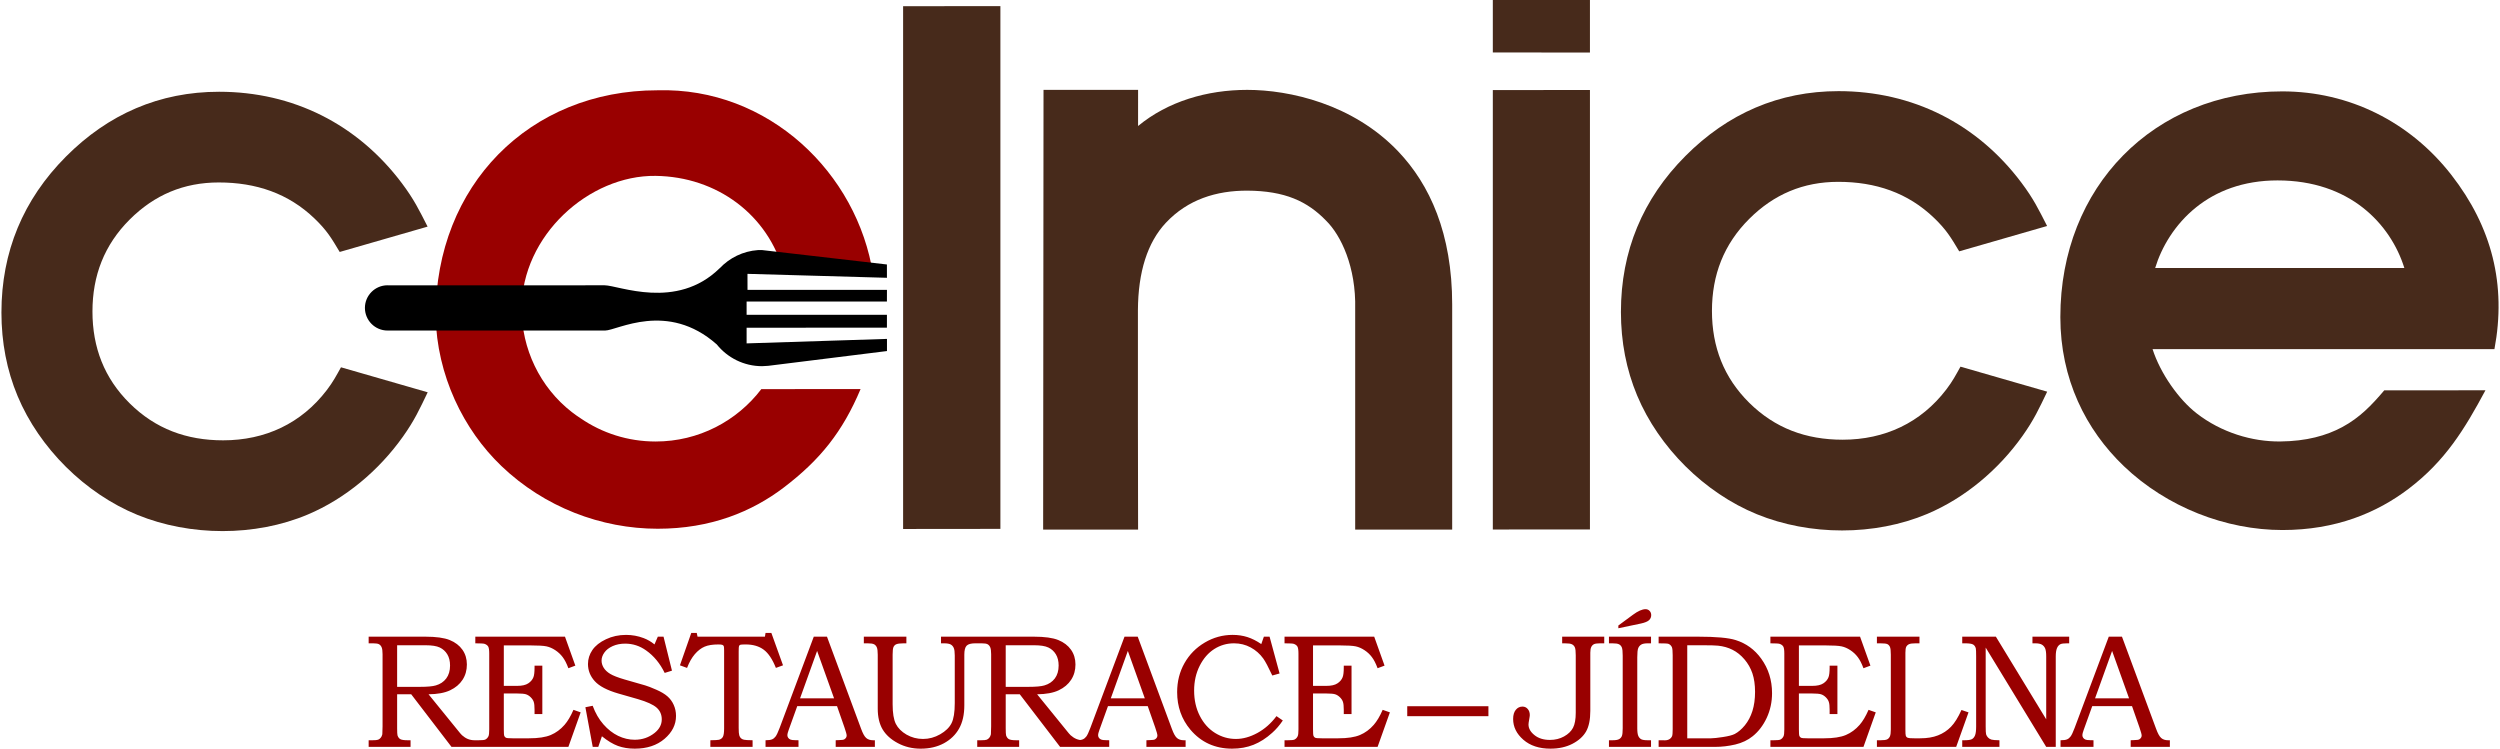
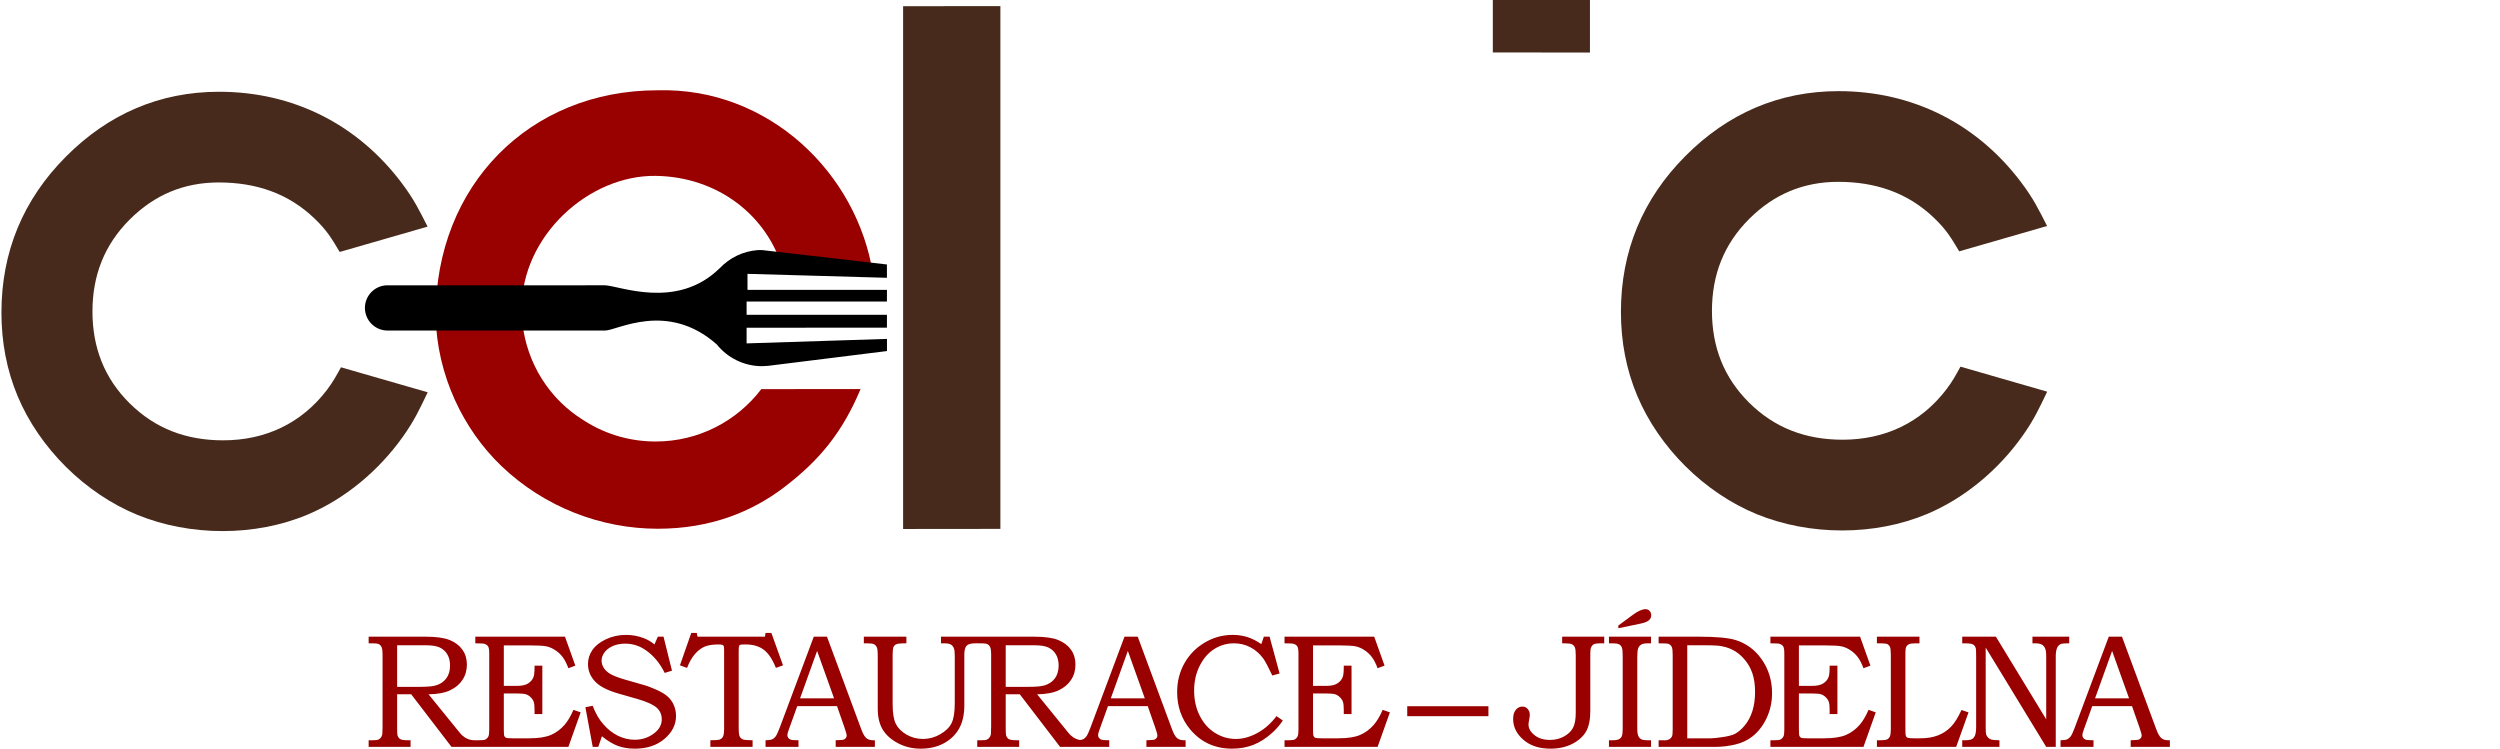
<svg xmlns="http://www.w3.org/2000/svg" xml:space="preserve" width="374px" height="112px" version="1.0" viewBox="0 0 145.759 43.7">
  <defs>
    <style type="text/css">
   
    .fil2 {fill:black}
    .fil0 {fill:#472A1B}
    .fil4 {fill:#990000}
    .fil1 {fill:#990000}
    .fil3 {fill:#990000;fill-rule:nonzero}
   
  </style>
  </defs>
  <g id="Vrstva_x0020_1">
    <g id="_2682715847744">
-       <path class="fil0" d="M125.563 20.38c0.459,1.427 1.533,2.942 2.576,3.75 1.438,1.116 3.236,1.656 4.877,1.639 1.53,-0.016 2.689,-0.339 3.618,-0.839 1.021,-0.55 1.717,-1.277 2.453,-2.145l5.907 -0.004c-1.224,2.284 -2.353,4.126 -4.48,5.746 -1.854,1.411 -4.262,2.411 -7.369,2.411 -3.294,0 -6.747,-1.326 -9.258,-3.728 -2.221,-2.125 -3.707,-5.083 -3.707,-8.702 0,-3.822 1.368,-7.099 3.659,-9.431 2.317,-2.359 5.567,-3.743 9.291,-3.743 3.91,0 7.455,1.775 9.867,4.866 2.38,3.049 3.228,6.432 2.521,10.18l-19.955 0zm14.697 -4.736c-0.398,-1.281 -1.203,-2.576 -2.447,-3.542 -1.214,-0.942 -2.855,-1.571 -4.957,-1.571 -2.028,0 -3.594,0.641 -4.749,1.568 -1.245,0.999 -2.023,2.328 -2.392,3.544l14.545 0.001z" />
-       <path class="fil0" d="M61.536 5.246l4.811 0 -0.001 2.109c1.74,-1.437 4.027,-2.109 6.374,-2.109 2.461,0 6.171,0.819 8.811,3.593 1.838,1.93 3.15,4.786 3.15,8.934l0 13.142 -5.662 0 0 -12.875c0.059,-2.462 -0.836,-4.312 -1.693,-5.154 -1.092,-1.134 -2.406,-1.747 -4.609,-1.758 -1.801,-0.003 -3.468,0.512 -4.749,1.877 -1.077,1.148 -1.62,2.873 -1.631,5.109 -0.01,4.446 0.007,8.355 0.01,12.801l-5.542 0c0.007,-8.556 0.015,-17.112 0.022,-25.669l0.709 0z" />
      <path class="fil0" d="M52.631 0.362l5.679 -0.005 0 30.514 -5.679 0.006 0 -30.515z" />
-       <path class="fil0" d="M87.053 5.258l5.669 -0.005 0 25.651 -5.669 0.004 0 -25.65z" />
      <path class="fil0" d="M87.053 3.064l5.669 0.001 0 -3.064 -5.669 -0.001 0 3.064z" />
      <path class="fil0" d="M0 18.24c0,-3.539 1.267,-6.59 3.766,-9.1 2.469,-2.478 5.459,-3.784 8.939,-3.784 4.318,0 8.087,1.898 10.673,5.344 0.708,0.945 0.998,1.549 1.497,2.528l-5.13 1.479c-0.485,-0.814 -0.748,-1.258 -1.462,-1.945 -1.536,-1.48 -3.426,-2.112 -5.599,-2.112 -2.039,0 -3.756,0.724 -5.2,2.167 -1.476,1.474 -2.171,3.263 -2.171,5.366 0,2.1 0.692,3.895 2.175,5.362 1.503,1.487 3.317,2.157 5.452,2.157 2.46,0 4.57,-0.987 6.056,-2.938 0.365,-0.479 0.544,-0.824 0.824,-1.325l5.061 1.459c-0.477,0.994 -0.768,1.634 -1.441,2.583 -1.408,1.986 -3.376,3.633 -5.561,4.553 -3.07,1.295 -6.871,1.274 -9.939,0.021 -3.062,-1.251 -5.727,-3.902 -6.996,-6.936 -0.629,-1.504 -0.944,-3.13 -0.944,-4.879z" />
      <path class="fil0" d="M94.531 18.204c0,-3.539 1.267,-6.591 3.766,-9.1 2.469,-2.478 5.459,-3.784 8.939,-3.784 4.319,0 8.088,1.897 10.673,5.344 0.709,0.945 0.998,1.549 1.498,2.528l-5.13 1.479c-0.486,-0.814 -0.749,-1.258 -1.462,-1.945 -1.537,-1.48 -3.427,-2.112 -5.599,-2.112 -2.04,0 -3.756,0.724 -5.201,2.167 -1.476,1.474 -2.171,3.263 -2.171,5.366 0,2.1 0.693,3.895 2.175,5.362 1.503,1.487 3.317,2.157 5.452,2.157 2.46,0 4.57,-0.987 6.057,-2.938 0.365,-0.479 0.543,-0.824 0.823,-1.326l5.061 1.46c-0.477,0.994 -0.768,1.634 -1.441,2.583 -1.408,1.986 -3.376,3.632 -5.56,4.553 -3.071,1.294 -6.872,1.274 -9.939,0.02 -3.063,-1.25 -5.728,-3.901 -6.996,-6.935 -0.629,-1.504 -0.945,-3.13 -0.945,-4.879z" />
      <path class="fil1" d="M33.301 24.058c0.167,0.13 0.339,0.251 0.515,0.365 1.244,0.851 2.748,1.348 4.369,1.348 2.517,0 4.753,-1.199 6.17,-3.058l5.794 -0.003c-1.045,2.484 -2.352,4.124 -4.478,5.743 -1.853,1.411 -4.26,2.41 -7.366,2.41 -3.293,0 -6.609,-1.258 -9.119,-3.659 -2.22,-2.123 -3.774,-5.304 -3.841,-8.765 0,-3.821 1.369,-7.096 3.659,-9.428 2.315,-2.357 5.564,-3.741 9.286,-3.741 6.488,-0.186 11.681,4.834 12.59,10.766l-5.213 -0.145c-0.914,-3.353 -3.898,-5.579 -7.482,-5.625 -3.877,-0.051 -7.82,3.471 -7.82,7.753 0,2.318 1.054,4.579 2.936,6.039z" />
      <path class="fil2" d="M51.686 15.438l0.001 0.777 -5.088 -0.144 -3.052 -0.086 0.002 0.934 8.139 0 -0.002 0.681 -8.19 0 0 0.775 8.191 0 -0.001 0.752 -8.19 0.002 0 0.915 8.193 -0.262 0 0.709 -6.929 0.862c0,0 -0.261,0.021 -0.36,0.021 -1.068,0 -2.024,-0.495 -2.646,-1.27 -2.881,-2.553 -5.821,-0.81 -6.519,-0.81 -0.773,-0.002 -12.672,-0.002 -12.672,-0.002l0 -0.002c-0.009,0 -0.016,0.003 -0.027,0.004 -0.729,-0.001 -1.318,-0.592 -1.32,-1.321 0,-0.729 0.593,-1.321 1.319,-1.321 0.012,0.001 0.02,0.005 0.026,0.005l0 -0.002c0,0 11.751,-0.002 12.649,-0.002 0.81,0.002 4.192,1.474 6.704,-0.988 0.003,-0.002 0.01,-0.007 0.015,-0.011 0.569,-0.6 1.354,-0.996 2.235,-1.057 0.062,-0.004 0.218,-0.002 0.218,-0.002l7.304 0.843z" />
      <g>
        <path class="fil3" d="M21.435 37.163l3.307 0c0.628,0 1.104,0.066 1.425,0.197 0.321,0.131 0.568,0.32 0.742,0.567 0.173,0.247 0.259,0.534 0.259,0.859 0,0.336 -0.083,0.633 -0.252,0.893 -0.168,0.26 -0.41,0.464 -0.727,0.614 -0.316,0.15 -0.737,0.227 -1.259,0.233l1.683 2.073c0.138,0.174 0.228,0.279 0.272,0.318 0.107,0.096 0.22,0.169 0.338,0.218 0.118,0.048 0.251,0.074 0.399,0.074l0.115 0 0 0.387 -1.466 0 -2.352 -3.07 -0.822 0 0 1.984c0,0.22 0.008,0.359 0.022,0.414 0.035,0.104 0.088,0.178 0.162,0.22 0.076,0.043 0.221,0.065 0.436,0.065l0.164 0 0 0.387 -2.446 0 0 -0.387 0.22 0c0.165,0 0.276,-0.011 0.332,-0.032 0.057,-0.022 0.107,-0.06 0.151,-0.113 0.046,-0.054 0.077,-0.121 0.095,-0.205 0.006,-0.033 0.011,-0.187 0.014,-0.463l0 -4.213c0,-0.187 -0.019,-0.321 -0.055,-0.403 -0.036,-0.081 -0.088,-0.14 -0.154,-0.176 -0.065,-0.036 -0.18,-0.053 -0.342,-0.053l-0.261 0 0 -0.388zm1.662 0.501l0 2.428 1.318 0c0.445,0 0.76,-0.029 0.94,-0.084 0.258,-0.074 0.459,-0.209 0.609,-0.406 0.148,-0.198 0.222,-0.449 0.222,-0.754 0,-0.26 -0.054,-0.477 -0.161,-0.655 -0.107,-0.176 -0.253,-0.309 -0.437,-0.397 -0.186,-0.088 -0.462,-0.132 -0.83,-0.132l-1.661 0zm4.564 -0.501l5.233 0 0.605 1.69 -0.406 0.152c-0.103,-0.277 -0.213,-0.494 -0.334,-0.651 -0.12,-0.16 -0.265,-0.293 -0.433,-0.404 -0.169,-0.111 -0.337,-0.184 -0.509,-0.221 -0.171,-0.037 -0.481,-0.056 -0.929,-0.056l-1.564 0 0 2.362 0.777 0c0.287,0 0.503,-0.049 0.649,-0.147 0.146,-0.096 0.249,-0.217 0.304,-0.363 0.042,-0.107 0.064,-0.296 0.064,-0.564l0 -0.107 0.454 0 0 2.825 -0.454 0 0 -0.244c0,-0.216 -0.015,-0.372 -0.048,-0.467 -0.032,-0.096 -0.092,-0.185 -0.178,-0.27 -0.087,-0.085 -0.18,-0.142 -0.281,-0.174 -0.099,-0.029 -0.27,-0.045 -0.51,-0.045l-0.777 0 0 2.084c0,0.217 0.009,0.35 0.029,0.397 0.021,0.047 0.054,0.082 0.1,0.104 0.047,0.02 0.173,0.031 0.379,0.031l0.968 0c0.54,0 0.962,-0.064 1.266,-0.193 0.304,-0.129 0.572,-0.326 0.803,-0.592 0.181,-0.207 0.356,-0.499 0.521,-0.877l0.42 0.148 -0.717 2.015 -5.432 0 0 -0.387 0.184 0c0.214,0 0.347,-0.014 0.399,-0.041 0.08,-0.041 0.141,-0.104 0.184,-0.194 0.03,-0.06 0.045,-0.194 0.045,-0.398l0 -4.43c0,-0.202 -0.02,-0.337 -0.059,-0.405 -0.04,-0.068 -0.109,-0.121 -0.207,-0.157 -0.052,-0.022 -0.234,-0.033 -0.546,-0.033l0 -0.388zm10.653 0l0.333 0 0.492 1.984 -0.425 0.132c-0.27,-0.554 -0.631,-0.992 -1.08,-1.31 -0.37,-0.266 -0.779,-0.4 -1.228,-0.4 -0.27,0 -0.514,0.049 -0.73,0.145 -0.214,0.098 -0.376,0.222 -0.483,0.377 -0.109,0.152 -0.163,0.31 -0.163,0.469 0,0.145 0.041,0.283 0.125,0.419 0.083,0.135 0.211,0.255 0.381,0.357 0.168,0.102 0.447,0.211 0.833,0.324l1.205 0.346c0.149,0.043 0.363,0.126 0.643,0.249 0.282,0.123 0.5,0.252 0.656,0.389 0.158,0.137 0.281,0.304 0.369,0.502 0.089,0.199 0.134,0.413 0.134,0.643 0,0.51 -0.224,0.955 -0.671,1.338 -0.447,0.382 -1.027,0.573 -1.737,0.573 -0.365,0 -0.692,-0.054 -0.982,-0.159 -0.288,-0.106 -0.6,-0.293 -0.935,-0.564l-0.213 0.619 -0.324 0 -0.428 -2.314 0.425 -0.085c0.157,0.425 0.365,0.787 0.626,1.083 0.26,0.297 0.548,0.521 0.863,0.674 0.317,0.151 0.638,0.226 0.964,0.226 0.444,0 0.832,-0.134 1.165,-0.4 0.277,-0.223 0.415,-0.486 0.415,-0.79 0,-0.278 -0.1,-0.507 -0.3,-0.685 -0.203,-0.178 -0.567,-0.343 -1.09,-0.496l-1.152 -0.33c-0.647,-0.188 -1.104,-0.427 -1.368,-0.718 -0.265,-0.291 -0.397,-0.627 -0.397,-1.003 0,-0.294 0.087,-0.567 0.258,-0.817 0.172,-0.25 0.436,-0.46 0.794,-0.628 0.355,-0.169 0.746,-0.254 1.171,-0.254 0.356,0 0.697,0.062 1.023,0.186 0.23,0.087 0.443,0.21 0.636,0.37l0.195 -0.452zm1.951 -0.217l0.321 0 0.046 0.217 3.933 0 0.036 -0.217 0.34 0 0.68 1.889 -0.416 0.151c-0.2,-0.503 -0.436,-0.858 -0.71,-1.062 -0.274,-0.205 -0.625,-0.307 -1.051,-0.307 -0.18,0 -0.285,0.006 -0.318,0.02 -0.035,0.014 -0.059,0.038 -0.073,0.073 -0.014,0.033 -0.02,0.14 -0.02,0.321l0 4.46c0,0.212 0.011,0.357 0.034,0.431 0.022,0.074 0.056,0.131 0.099,0.17 0.043,0.041 0.101,0.07 0.177,0.087 0.074,0.017 0.242,0.027 0.502,0.03l0 0.387 -2.465 0 0 -0.387c0.274,-0.003 0.44,-0.013 0.504,-0.029 0.106,-0.03 0.184,-0.088 0.229,-0.174 0.046,-0.087 0.07,-0.246 0.07,-0.477l0 -4.558c0,-0.14 -0.007,-0.227 -0.021,-0.258 -0.014,-0.03 -0.041,-0.054 -0.079,-0.071 -0.037,-0.017 -0.116,-0.025 -0.236,-0.025 -0.335,0 -0.603,0.042 -0.804,0.129 -0.2,0.086 -0.391,0.231 -0.569,0.437 -0.177,0.207 -0.329,0.474 -0.454,0.803l-0.416 -0.151 0.661 -1.889zm7.152 0.217l0.77 0 1.993 5.38c0.098,0.269 0.197,0.449 0.298,0.535 0.099,0.087 0.234,0.131 0.403,0.131l0.102 0 0 0.387 -2.287 0 0 -0.387c0.074,-0.007 0.145,-0.01 0.215,-0.01 0.148,0 0.246,-0.016 0.292,-0.045 0.089,-0.059 0.133,-0.133 0.133,-0.221 0,-0.064 -0.042,-0.223 -0.129,-0.474l-0.434 -1.243 -2.321 0 -0.5 1.39c-0.052,0.145 -0.078,0.244 -0.078,0.299 0,0.061 0.016,0.115 0.048,0.16 0.033,0.048 0.077,0.082 0.132,0.104 0.055,0.024 0.145,0.035 0.268,0.035 0.083,0 0.151,0.002 0.203,0.005l0 0.387 -1.924 0 0 -0.387c0.178,0 0.307,-0.018 0.386,-0.054 0.077,-0.034 0.146,-0.091 0.204,-0.17 0.058,-0.077 0.136,-0.242 0.232,-0.494l1.994 -5.328zm-0.801 3.599l1.985 0 -0.99 -2.767 -0.995 2.767zm3.722 -3.599l2.484 0 0 0.388 -0.167 0c-0.202,0 -0.346,0.02 -0.433,0.059 -0.068,0.032 -0.118,0.084 -0.153,0.158 -0.033,0.074 -0.05,0.222 -0.05,0.444l0 2.893c0,0.517 0.063,0.899 0.187,1.148 0.126,0.249 0.334,0.458 0.625,0.627 0.293,0.168 0.613,0.253 0.962,0.253 0.353,0 0.685,-0.091 1.001,-0.272 0.315,-0.181 0.536,-0.395 0.662,-0.644 0.127,-0.249 0.19,-0.641 0.19,-1.178l0 -2.78c0,-0.205 -0.02,-0.353 -0.06,-0.442 -0.041,-0.092 -0.1,-0.158 -0.182,-0.202 -0.082,-0.042 -0.208,-0.064 -0.381,-0.064l-0.18 0 0 -0.388 2.144 0 0 0.388 -0.147 0c-0.243,0 -0.41,0.045 -0.501,0.138 -0.09,0.093 -0.135,0.266 -0.135,0.523l0 2.963c0,0.54 -0.103,0.991 -0.306,1.352 -0.203,0.361 -0.499,0.647 -0.886,0.858 -0.388,0.209 -0.839,0.315 -1.354,0.315 -0.487,0 -0.931,-0.107 -1.335,-0.323 -0.403,-0.214 -0.699,-0.483 -0.89,-0.804 -0.189,-0.322 -0.283,-0.725 -0.283,-1.209l0 -3.152c0,-0.203 -0.019,-0.347 -0.055,-0.428 -0.036,-0.082 -0.09,-0.141 -0.161,-0.178 -0.071,-0.037 -0.192,-0.055 -0.367,-0.055l-0.229 0 0 -0.388zm6.62 0l3.307 0c0.628,0 1.104,0.066 1.425,0.197 0.321,0.131 0.568,0.32 0.742,0.567 0.173,0.247 0.259,0.534 0.259,0.859 0,0.336 -0.083,0.633 -0.252,0.893 -0.168,0.26 -0.41,0.464 -0.727,0.614 -0.316,0.15 -0.737,0.227 -1.259,0.233l1.683 2.073c0.138,0.174 0.228,0.279 0.272,0.318 0.107,0.096 0.22,0.169 0.338,0.218 0.118,0.048 0.251,0.074 0.399,0.074l0.115 0 0 0.387 -1.466 0 -2.352 -3.07 -0.822 0 0 1.984c0,0.22 0.008,0.359 0.022,0.414 0.035,0.104 0.088,0.178 0.162,0.22 0.076,0.043 0.221,0.065 0.436,0.065l0.164 0 0 0.387 -2.446 0 0 -0.387 0.22 0c0.165,0 0.276,-0.011 0.332,-0.032 0.057,-0.022 0.107,-0.06 0.151,-0.113 0.046,-0.054 0.078,-0.121 0.095,-0.205 0.006,-0.033 0.011,-0.187 0.014,-0.463l0 -4.213c0,-0.187 -0.019,-0.321 -0.055,-0.403 -0.036,-0.081 -0.088,-0.14 -0.154,-0.176 -0.065,-0.036 -0.18,-0.053 -0.342,-0.053l-0.261 0 0 -0.388zm1.662 0.501l0 2.428 1.318 0c0.445,0 0.76,-0.029 0.94,-0.084 0.258,-0.074 0.459,-0.209 0.609,-0.406 0.148,-0.198 0.222,-0.449 0.222,-0.754 0,-0.26 -0.054,-0.477 -0.161,-0.655 -0.107,-0.176 -0.253,-0.309 -0.437,-0.397 -0.186,-0.088 -0.462,-0.132 -0.83,-0.132l-1.661 0zm6.935 -0.501l0.77 0 1.993 5.38c0.098,0.269 0.197,0.449 0.298,0.535 0.099,0.087 0.234,0.131 0.403,0.131l0.102 0 0 0.387 -2.288 0 0 -0.387c0.074,-0.007 0.145,-0.01 0.216,-0.01 0.148,0 0.246,-0.016 0.291,-0.045 0.09,-0.059 0.134,-0.133 0.134,-0.221 0,-0.064 -0.042,-0.223 -0.129,-0.474l-0.435 -1.243 -2.32 0 -0.501 1.39c-0.052,0.145 -0.077,0.244 -0.077,0.299 0,0.061 0.016,0.115 0.047,0.16 0.034,0.048 0.078,0.082 0.133,0.104 0.055,0.024 0.145,0.035 0.267,0.035 0.084,0 0.151,0.002 0.203,0.005l0 0.387 -1.923 0 0 -0.387c0.178,0 0.307,-0.018 0.385,-0.054 0.078,-0.034 0.147,-0.091 0.205,-0.17 0.058,-0.077 0.135,-0.242 0.231,-0.494l1.995 -5.328zm-0.801 3.599l1.985 0 -0.99 -2.767 -0.995 2.767zm8.936 -3.599l0.332 0 0.584 2.148 -0.425 0.119c-0.232,-0.492 -0.406,-0.825 -0.528,-0.993 -0.197,-0.272 -0.442,-0.488 -0.737,-0.647 -0.294,-0.159 -0.618,-0.239 -0.972,-0.239 -0.416,0 -0.8,0.111 -1.15,0.333 -0.349,0.222 -0.633,0.548 -0.85,0.976 -0.217,0.43 -0.326,0.914 -0.326,1.45 0,0.551 0.111,1.044 0.331,1.475 0.22,0.433 0.518,0.766 0.893,0.999 0.376,0.233 0.78,0.349 1.215,0.349 0.409,0 0.828,-0.116 1.255,-0.349 0.428,-0.235 0.799,-0.562 1.113,-0.983l0.37 0.254c-0.191,0.283 -0.397,0.522 -0.619,0.719 -0.35,0.317 -0.715,0.55 -1.093,0.701 -0.377,0.149 -0.793,0.225 -1.245,0.225 -1,0 -1.812,-0.37 -2.437,-1.108 -0.516,-0.614 -0.774,-1.345 -0.774,-2.192 0,-0.622 0.143,-1.187 0.428,-1.691 0.286,-0.505 0.681,-0.905 1.184,-1.202 0.502,-0.298 1.045,-0.448 1.626,-0.448 0.31,0 0.598,0.043 0.864,0.128 0.266,0.085 0.537,0.222 0.809,0.409l0.152 -0.433zm1.205 0l5.234 0 0.604 1.69 -0.406 0.152c-0.103,-0.277 -0.213,-0.494 -0.334,-0.651 -0.119,-0.16 -0.264,-0.293 -0.433,-0.404 -0.168,-0.111 -0.337,-0.184 -0.508,-0.221 -0.172,-0.037 -0.482,-0.056 -0.929,-0.056l-1.565 0 0 2.362 0.778 0c0.286,0 0.502,-0.049 0.648,-0.147 0.147,-0.096 0.249,-0.217 0.304,-0.363 0.043,-0.107 0.065,-0.296 0.065,-0.564l0 -0.107 0.453 0 0 2.825 -0.453 0 0 -0.244c0,-0.216 -0.016,-0.372 -0.049,-0.467 -0.032,-0.096 -0.091,-0.185 -0.178,-0.27 -0.087,-0.085 -0.18,-0.142 -0.28,-0.174 -0.099,-0.029 -0.271,-0.045 -0.51,-0.045l-0.778 0 0 2.084c0,0.217 0.009,0.35 0.03,0.397 0.02,0.047 0.053,0.082 0.099,0.104 0.047,0.02 0.173,0.031 0.379,0.031l0.969 0c0.54,0 0.962,-0.064 1.265,-0.193 0.304,-0.129 0.572,-0.326 0.803,-0.592 0.181,-0.207 0.356,-0.499 0.521,-0.877l0.421 0.148 -0.718 2.015 -5.432 0 0 -0.387 0.185 0c0.214,0 0.346,-0.014 0.398,-0.041 0.08,-0.041 0.142,-0.104 0.184,-0.194 0.03,-0.06 0.046,-0.194 0.046,-0.398l0 -4.43c0,-0.202 -0.021,-0.337 -0.06,-0.405 -0.039,-0.068 -0.109,-0.121 -0.206,-0.157 -0.052,-0.022 -0.235,-0.033 -0.547,-0.033l0 -0.388z" />
        <path class="fil3" d="M91.101 37.163l2.456 0 0 0.388 -0.244 0c-0.167,0 -0.285,0.017 -0.354,0.05 -0.07,0.035 -0.122,0.088 -0.159,0.164 -0.037,0.074 -0.056,0.185 -0.056,0.334l0 3.394c0,0.513 -0.083,0.914 -0.248,1.206 -0.167,0.289 -0.432,0.529 -0.797,0.718 -0.364,0.188 -0.792,0.283 -1.283,0.283 -0.655,0 -1.182,-0.173 -1.581,-0.521 -0.398,-0.347 -0.596,-0.751 -0.596,-1.212 0,-0.23 0.052,-0.408 0.156,-0.534 0.103,-0.126 0.234,-0.189 0.39,-0.189 0.123,0 0.224,0.046 0.305,0.139 0.081,0.091 0.122,0.21 0.122,0.358 0,0.043 -0.013,0.129 -0.037,0.262 -0.026,0.138 -0.039,0.234 -0.039,0.289 0,0.227 0.117,0.433 0.35,0.619 0.231,0.186 0.533,0.279 0.902,0.279 0.305,0 0.579,-0.068 0.823,-0.203 0.243,-0.134 0.417,-0.303 0.524,-0.506 0.106,-0.201 0.159,-0.496 0.159,-0.878l0 -3.353c0,-0.23 -0.017,-0.385 -0.053,-0.465 -0.035,-0.079 -0.09,-0.137 -0.167,-0.176 -0.076,-0.04 -0.217,-0.058 -0.422,-0.058l-0.151 0 0 -0.388zm2.731 0l2.456 0 0 0.388 -0.189 0c-0.176,0 -0.305,0.025 -0.384,0.074 -0.08,0.048 -0.138,0.119 -0.175,0.209 -0.036,0.091 -0.055,0.268 -0.055,0.529l0 4.147c0,0.209 0.021,0.359 0.06,0.447 0.039,0.088 0.096,0.151 0.167,0.192 0.072,0.039 0.201,0.06 0.387,0.06l0.189 0 0 0.387 -2.456 0 0 -0.387 0.203 0c0.181,0 0.31,-0.021 0.386,-0.063 0.076,-0.041 0.129,-0.101 0.164,-0.18 0.033,-0.078 0.05,-0.231 0.05,-0.456l0 -4.232c0,-0.241 -0.017,-0.403 -0.05,-0.485 -0.035,-0.083 -0.088,-0.145 -0.164,-0.184 -0.076,-0.04 -0.205,-0.058 -0.386,-0.058l-0.203 0 0 -0.388zm0.548 -0.491l0 -0.16 0.855 -0.63c0.293,-0.216 0.537,-0.324 0.735,-0.324 0.091,0 0.17,0.033 0.233,0.099 0.063,0.066 0.095,0.149 0.095,0.247 0,0.121 -0.043,0.22 -0.129,0.299 -0.087,0.079 -0.243,0.142 -0.468,0.192l-1.321 0.277zm2.351 0.879l0 -0.388 2.298 0c1.052,0 1.785,0.066 2.201,0.199 0.612,0.193 1.108,0.554 1.489,1.083 0.422,0.584 0.633,1.256 0.633,2.015 0,0.516 -0.104,0.996 -0.311,1.442 -0.208,0.444 -0.481,0.801 -0.819,1.072 -0.28,0.227 -0.617,0.387 -1.011,0.482 -0.394,0.093 -0.79,0.14 -1.19,0.14l-3.29 0 0 -0.387 0.267 0 0.088 0.004c0.114,0 0.207,-0.023 0.279,-0.069 0.072,-0.046 0.124,-0.107 0.154,-0.182 0.022,-0.059 0.033,-0.194 0.033,-0.405l0 -4.307c0,-0.244 -0.015,-0.402 -0.045,-0.473 -0.044,-0.096 -0.114,-0.162 -0.208,-0.198 -0.055,-0.019 -0.246,-0.028 -0.568,-0.028zm1.671 5.544l1.394 0c0.138,0 0.368,-0.025 0.689,-0.074 0.321,-0.048 0.551,-0.108 0.69,-0.179 0.203,-0.106 0.4,-0.274 0.59,-0.505 0.191,-0.234 0.337,-0.512 0.441,-0.836 0.102,-0.325 0.154,-0.696 0.154,-1.115 0,-0.414 -0.052,-0.775 -0.154,-1.08 -0.104,-0.304 -0.258,-0.578 -0.466,-0.82 -0.208,-0.244 -0.438,-0.428 -0.693,-0.556 -0.253,-0.129 -0.537,-0.209 -0.85,-0.242 -0.17,-0.016 -0.452,-0.024 -0.848,-0.024l-0.947 0 0 5.431zm4.854 -5.932l5.233 0 0.605 1.69 -0.406 0.152c-0.103,-0.277 -0.213,-0.494 -0.334,-0.651 -0.12,-0.16 -0.265,-0.293 -0.433,-0.404 -0.169,-0.111 -0.337,-0.184 -0.509,-0.221 -0.171,-0.037 -0.481,-0.056 -0.929,-0.056l-1.564 0 0 2.362 0.777 0c0.287,0 0.503,-0.049 0.649,-0.147 0.146,-0.096 0.249,-0.217 0.304,-0.363 0.042,-0.107 0.064,-0.296 0.064,-0.564l0 -0.107 0.454 0 0 2.825 -0.454 0 0 -0.244c0,-0.216 -0.015,-0.372 -0.049,-0.467 -0.031,-0.096 -0.091,-0.185 -0.177,-0.27 -0.087,-0.085 -0.18,-0.142 -0.281,-0.174 -0.099,-0.029 -0.27,-0.045 -0.51,-0.045l-0.777 0 0 2.084c0,0.217 0.009,0.35 0.029,0.397 0.021,0.047 0.054,0.082 0.1,0.104 0.047,0.02 0.173,0.031 0.379,0.031l0.968 0c0.54,0 0.962,-0.064 1.266,-0.193 0.304,-0.129 0.571,-0.326 0.803,-0.592 0.181,-0.207 0.356,-0.499 0.521,-0.877l0.42 0.148 -0.717 2.015 -5.432 0 0 -0.387 0.184 0c0.214,0 0.347,-0.014 0.399,-0.041 0.08,-0.041 0.141,-0.104 0.184,-0.194 0.03,-0.06 0.045,-0.194 0.045,-0.398l0 -4.43c0,-0.202 -0.02,-0.337 -0.059,-0.405 -0.04,-0.068 -0.109,-0.121 -0.207,-0.157 -0.052,-0.022 -0.234,-0.033 -0.546,-0.033l0 -0.388zm6.217 0l2.484 0 0 0.388 -0.231 0c-0.178,0 -0.304,0.017 -0.378,0.05 -0.074,0.035 -0.127,0.085 -0.162,0.15 -0.033,0.064 -0.05,0.181 -0.05,0.348l0 4.48c0,0.206 0.007,0.329 0.023,0.368 0.018,0.055 0.058,0.096 0.12,0.12 0.044,0.019 0.168,0.028 0.374,0.028l0.348 0c0.399,0 0.745,-0.056 1.038,-0.171 0.293,-0.115 0.546,-0.282 0.757,-0.501 0.213,-0.219 0.417,-0.546 0.613,-0.981l0.411 0.139 -0.72 2.015 -4.627 0 0 -0.387 0.203 0c0.197,0 0.329,-0.018 0.397,-0.052 0.068,-0.035 0.12,-0.092 0.157,-0.17 0.037,-0.081 0.055,-0.218 0.055,-0.411l0 -4.364c0,-0.224 -0.017,-0.373 -0.05,-0.449 -0.035,-0.077 -0.083,-0.131 -0.148,-0.164 -0.064,-0.033 -0.201,-0.048 -0.411,-0.048l-0.203 0 0 -0.388zm4.98 0l1.964 0 2.938 4.824 0 -3.671c0,-0.219 -0.022,-0.378 -0.064,-0.473 -0.043,-0.096 -0.108,-0.168 -0.193,-0.218 -0.086,-0.049 -0.212,-0.074 -0.381,-0.074l-0.165 0 0 -0.388 2.144 0 0 0.388 -0.115 0c-0.189,0 -0.317,0.015 -0.384,0.045 -0.096,0.044 -0.167,0.123 -0.214,0.238 -0.047,0.113 -0.071,0.274 -0.071,0.482l0 5.28 -0.557 0 -3.533 -5.797 0 4.597c0,0.254 0.008,0.408 0.024,0.463 0.02,0.071 0.06,0.136 0.116,0.194 0.057,0.058 0.123,0.097 0.2,0.119 0.076,0.021 0.23,0.034 0.463,0.037l0 0.387 -2.172 0 0 -0.387 0.115 0c0.222,0 0.371,-0.022 0.45,-0.065 0.078,-0.042 0.14,-0.116 0.182,-0.22 0.043,-0.104 0.065,-0.28 0.065,-0.528l0 -4.08c0,-0.257 -0.006,-0.413 -0.019,-0.468 -0.027,-0.105 -0.08,-0.181 -0.159,-0.228 -0.079,-0.046 -0.235,-0.069 -0.467,-0.069l-0.167 0 0 -0.388zm8.554 0l0.77 0 1.993 5.38c0.098,0.269 0.197,0.449 0.298,0.535 0.099,0.087 0.234,0.131 0.403,0.131l0.102 0 0 0.387 -2.287 0 0 -0.387c0.074,-0.007 0.145,-0.01 0.215,-0.01 0.148,0 0.246,-0.016 0.292,-0.045 0.09,-0.059 0.134,-0.133 0.134,-0.221 0,-0.064 -0.043,-0.223 -0.13,-0.474l-0.434 -1.243 -2.321 0 -0.5 1.39c-0.052,0.145 -0.077,0.244 -0.077,0.299 0,0.061 0.015,0.115 0.047,0.16 0.033,0.048 0.077,0.082 0.132,0.104 0.055,0.024 0.145,0.035 0.268,0.035 0.083,0 0.151,0.002 0.203,0.005l0 0.387 -1.924 0 0 -0.387c0.178,0 0.307,-0.018 0.386,-0.054 0.077,-0.034 0.146,-0.091 0.204,-0.17 0.059,-0.077 0.136,-0.242 0.232,-0.494l1.994 -5.328zm-0.801 3.599l1.985 0 -0.99 -2.767 -0.995 2.767z" />
        <path class="fil4" d="M82.058 41.223l4.738 0 0 0.581 -4.738 0 0 -0.581z" />
      </g>
    </g>
  </g>
</svg>